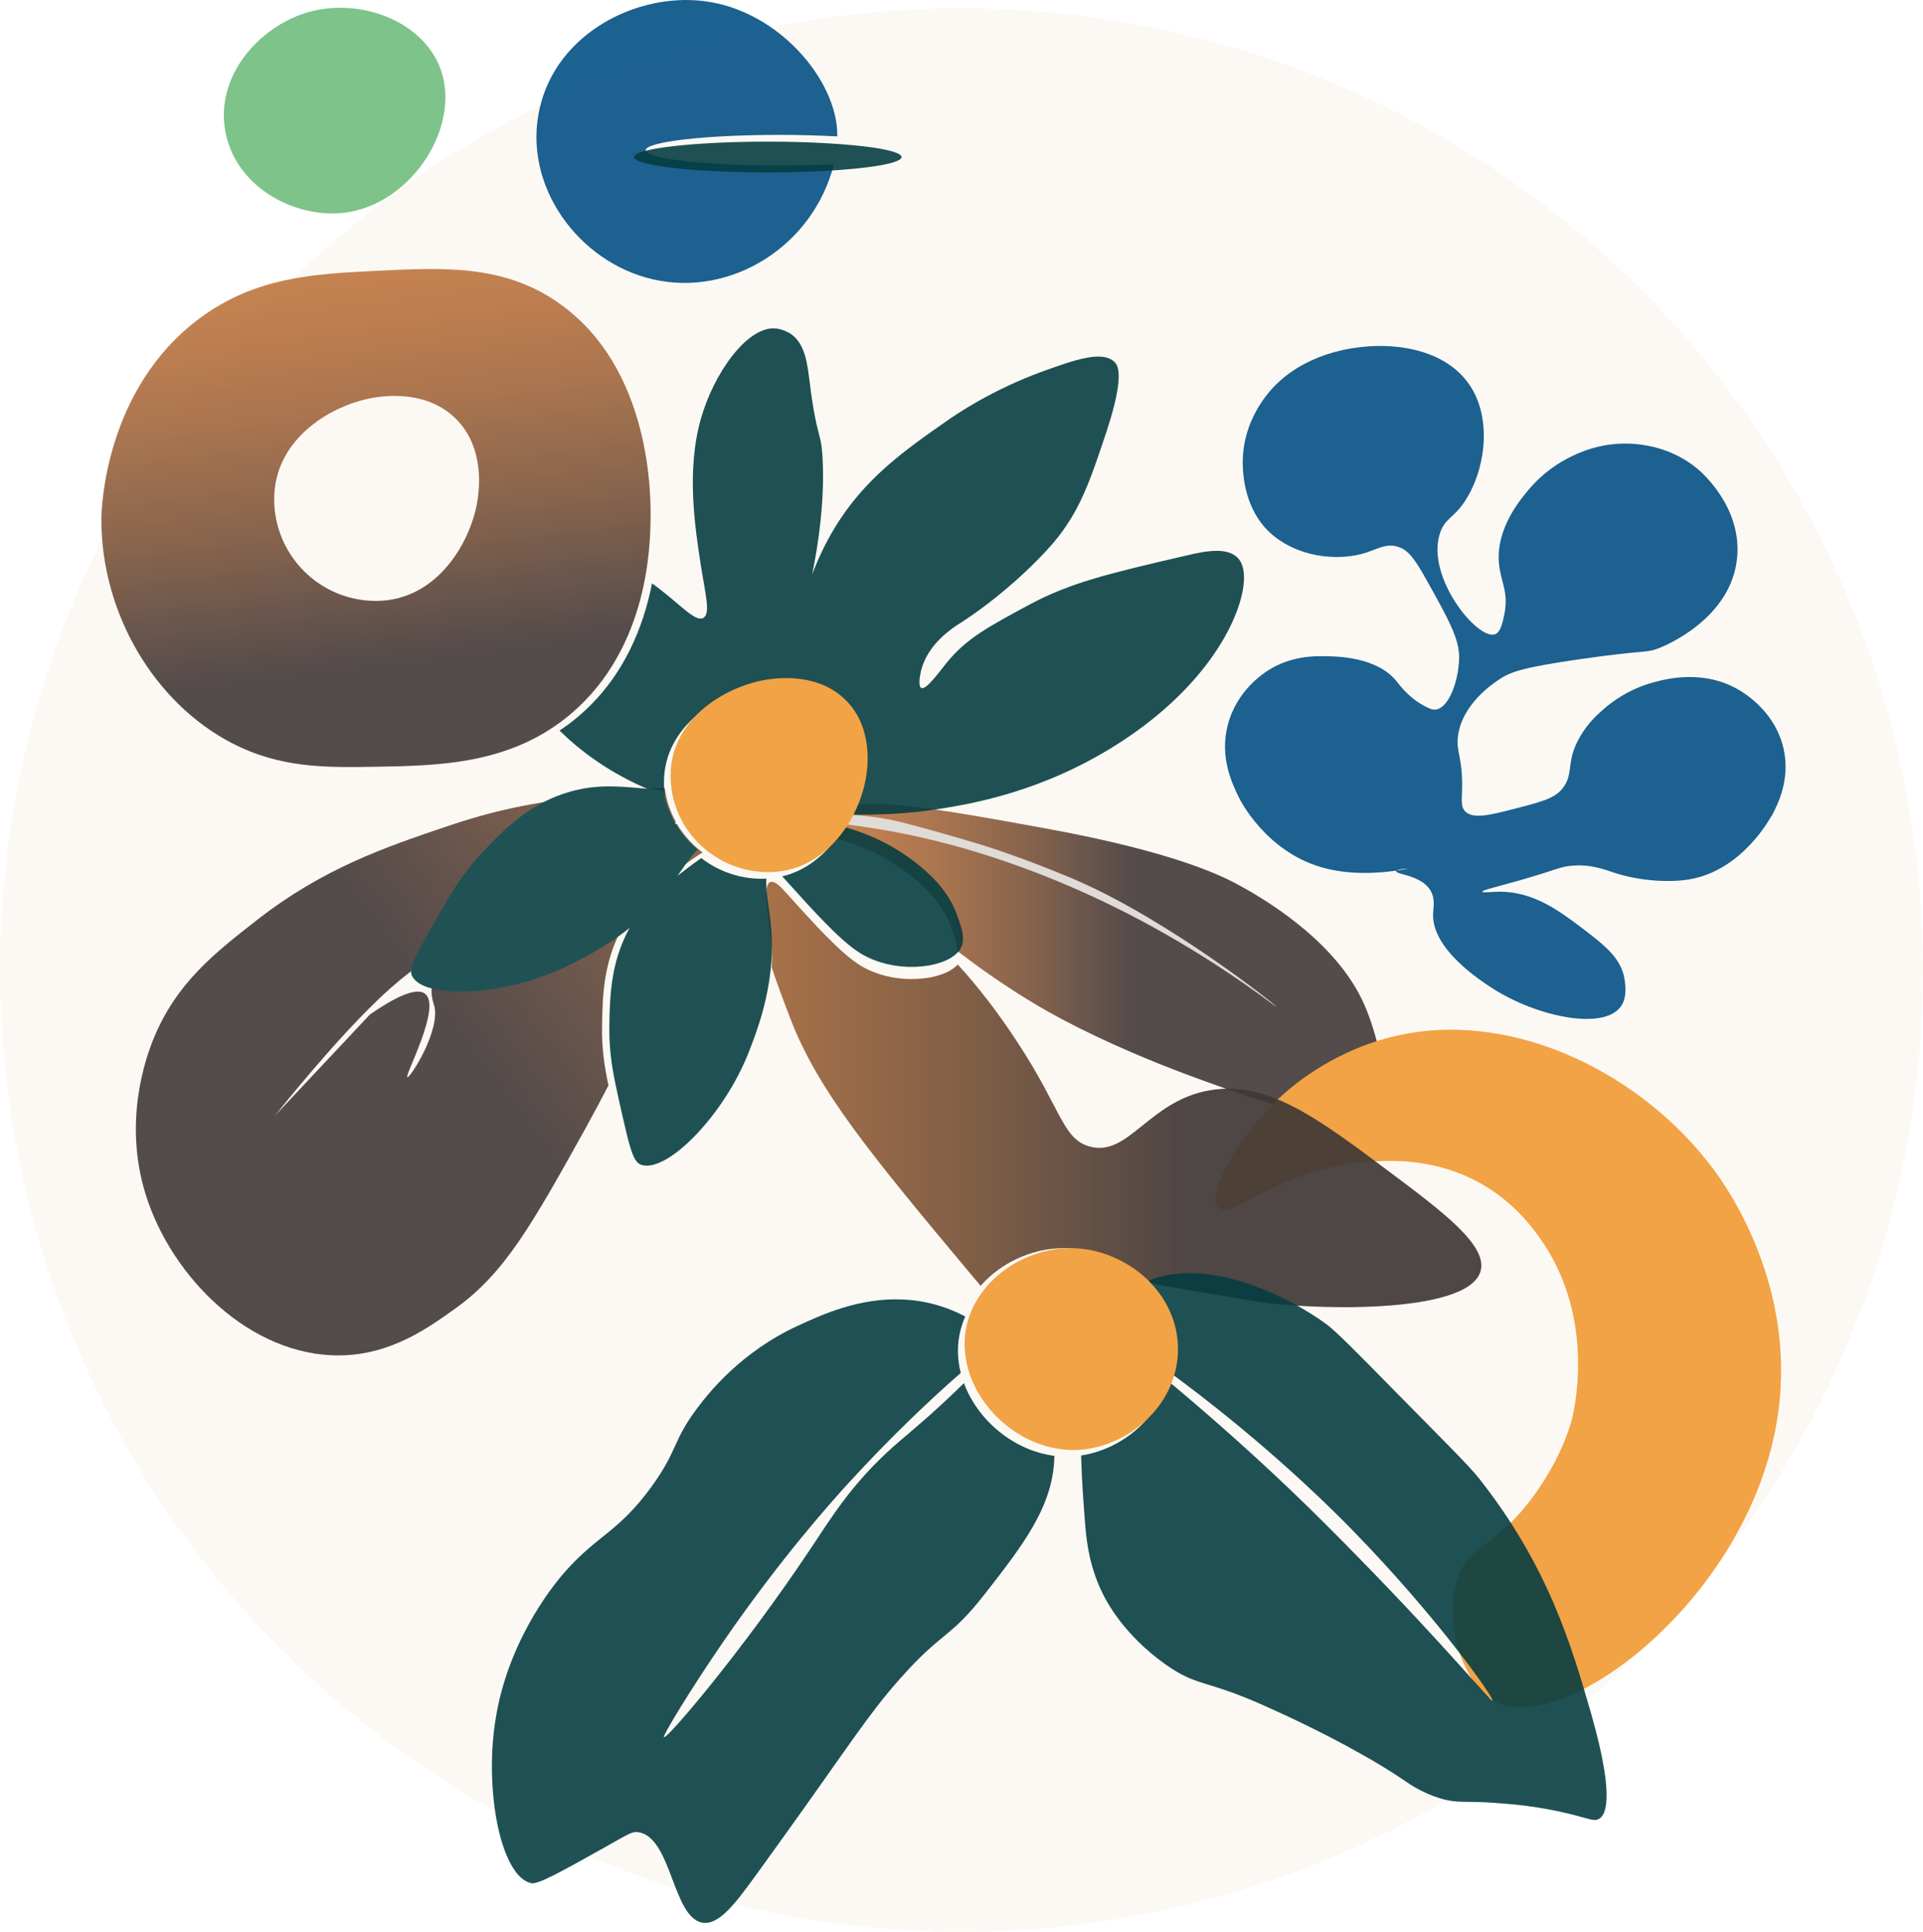
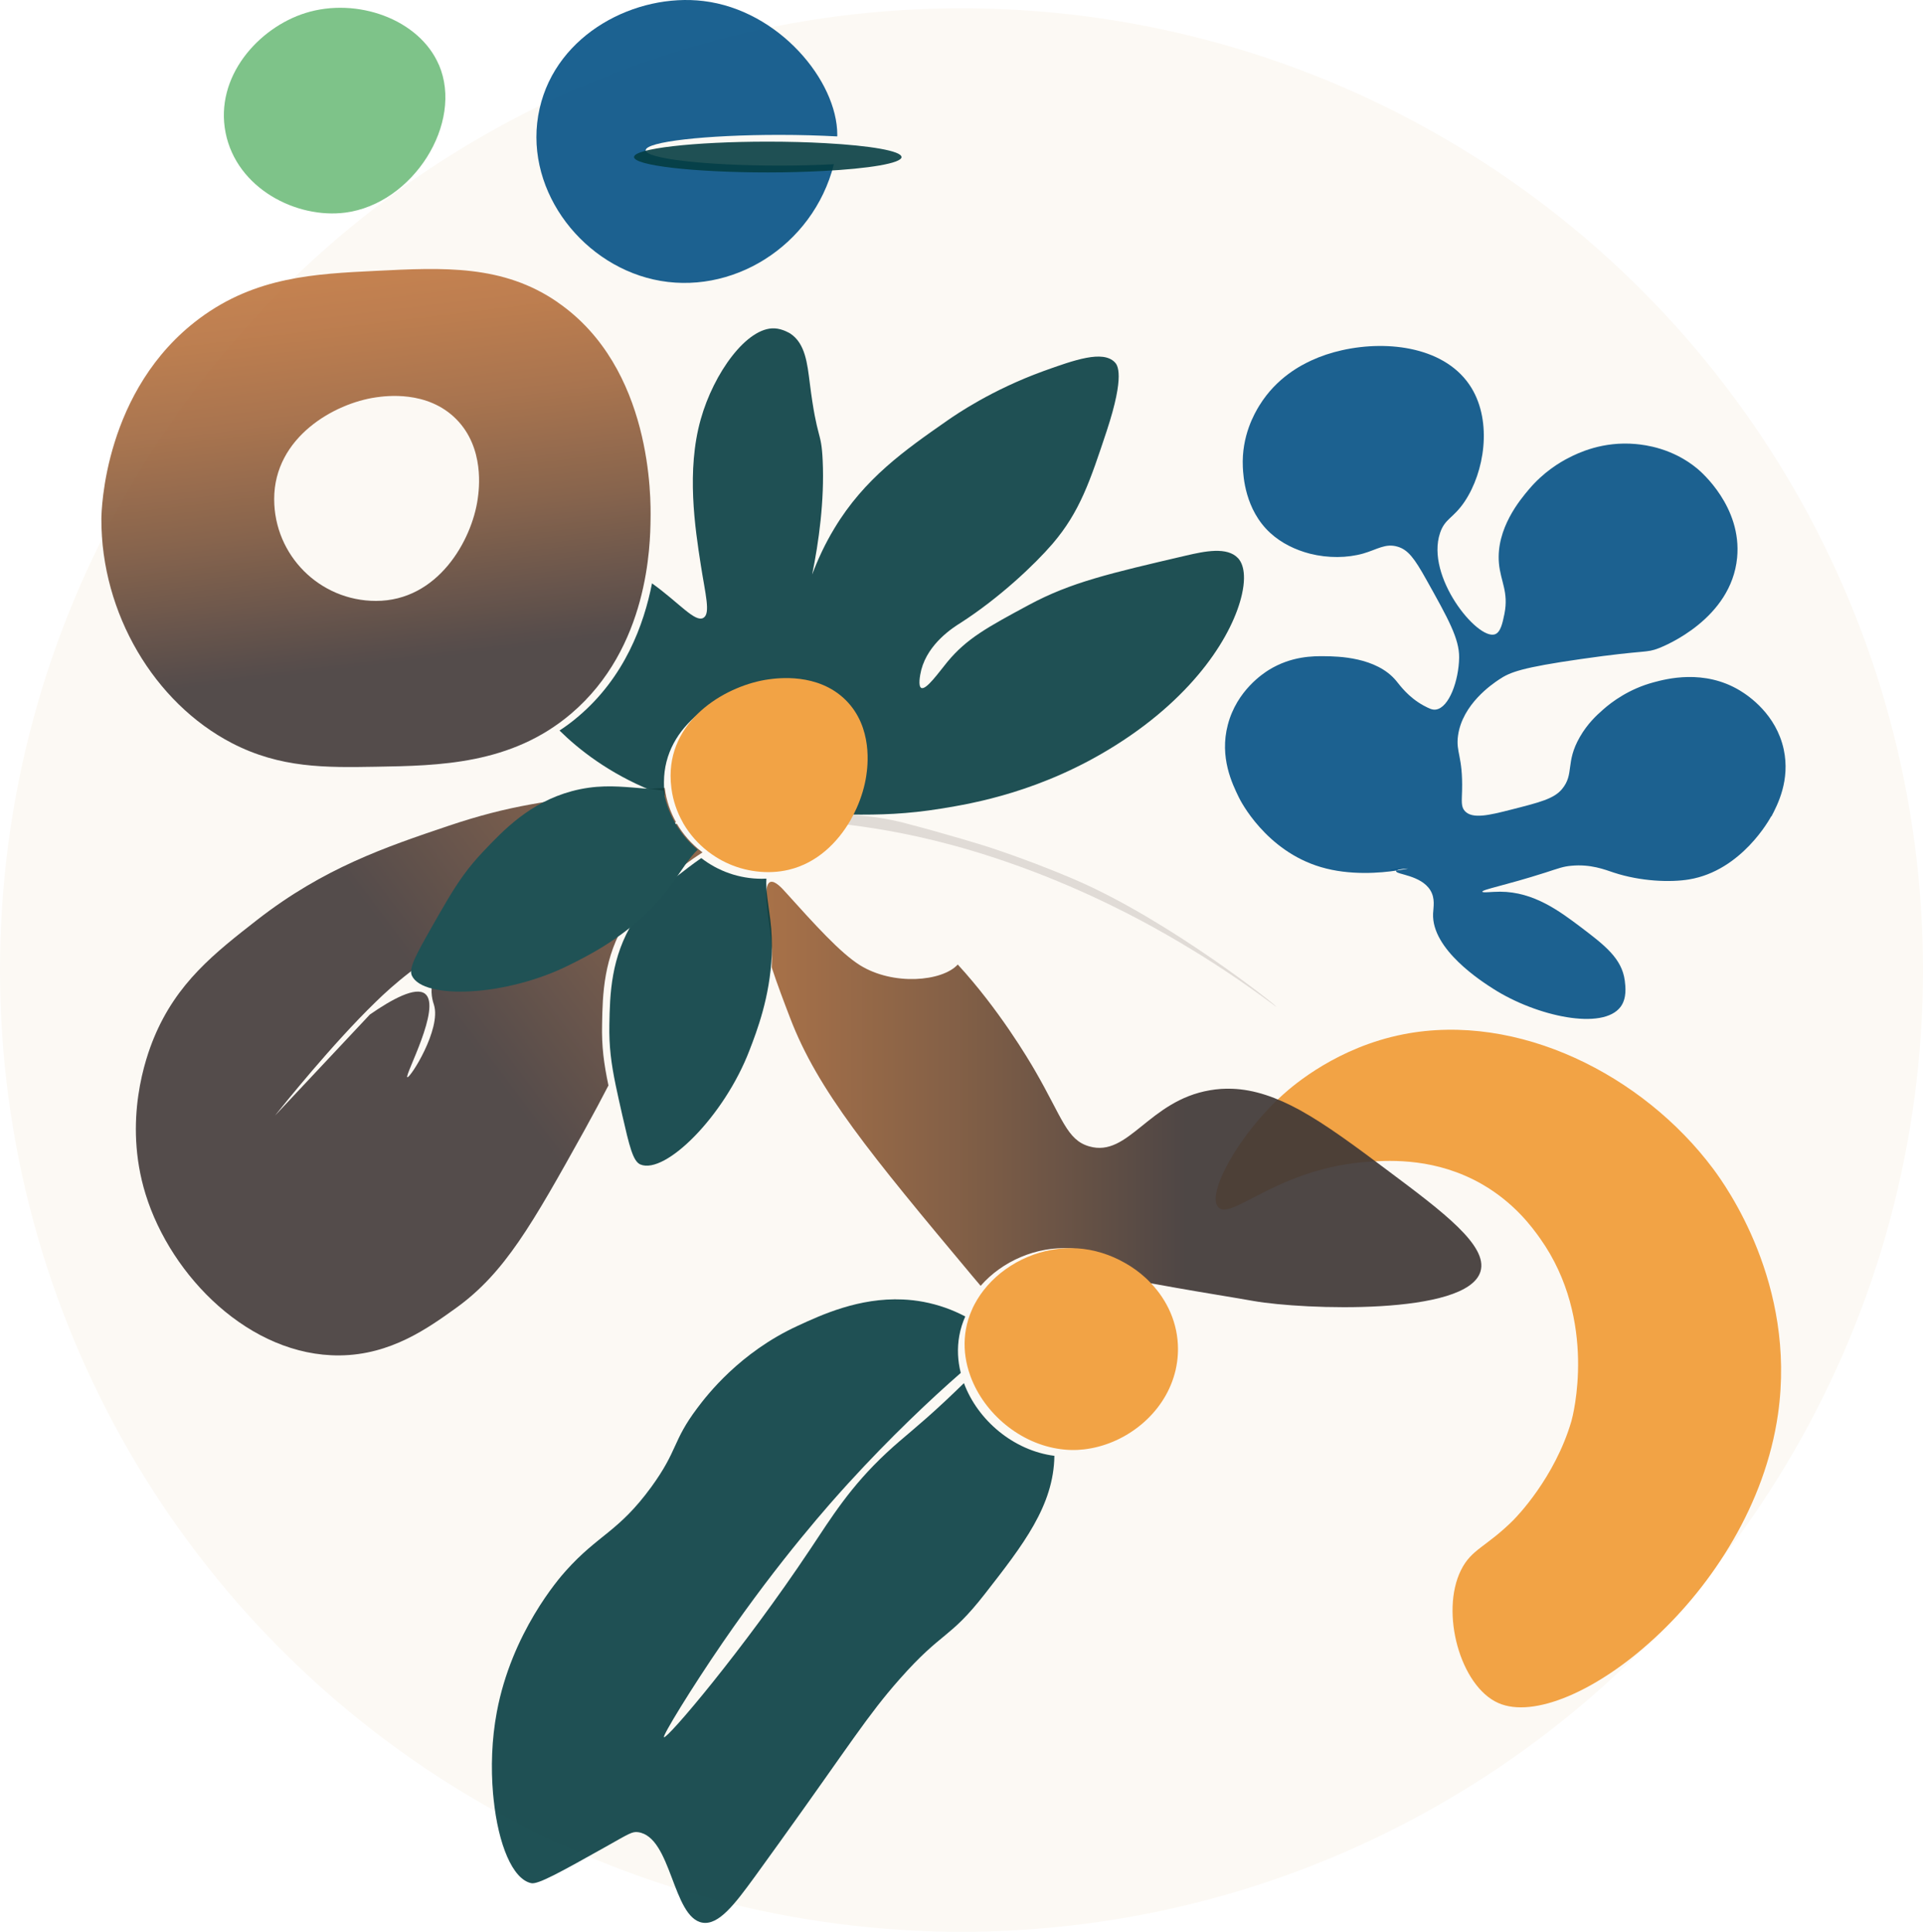
<svg xmlns="http://www.w3.org/2000/svg" width="465" height="467" viewBox="0 0 465 467" fill="none">
  <g clip-path="url(#clip0_226_321)">
    <circle cx="232.5" cy="234.494" r="232.5" fill="#FCF9F4" />
    <path opacity="0.89" d="M428.277 197.363C428.005 197.876 421.174 210.479 408.427 212.596C403.905 213.349 396.706 213.077 390.228 210.944C388.063 210.222 384.616 208.843 379.966 209.292C377.945 209.469 376.935 209.902 373.68 210.944C363.947 214.055 358.351 215.049 358.447 215.562C358.511 215.883 360.58 215.562 362.761 215.562C370.938 215.594 377.143 220.292 382.291 224.156C387.919 228.438 392.184 231.644 392.889 237.064C393.066 238.507 393.418 241.281 391.895 243.366C387.614 249.17 371.563 245.723 361.109 239.052C358.335 237.289 346.149 229.528 346.534 220.853C346.598 219.298 347.095 217.229 345.876 215.225C343.599 211.505 337.506 211.409 337.602 210.607C337.602 210.543 337.651 210.495 337.715 210.447C339.222 210.238 340.232 210.014 340.505 209.966C340.072 209.982 338.196 210.078 337.715 210.447C333.882 211.024 326.41 211.698 319.403 209.613C306.095 205.685 299.937 193.563 299.553 192.729C297.981 189.506 294.822 183.06 296.907 175.187C299.072 166.897 305.549 162.744 306.832 161.943C312.284 158.591 317.575 158.591 320.413 158.639C323.396 158.672 332.84 158.8 337.618 164.588C338.548 165.711 340.521 168.517 344.225 170.553C345.572 171.259 346.309 171.659 347.207 171.531C350.43 171.082 352.755 164.444 352.835 158.96C352.883 154.406 350.222 149.628 344.882 140.088C341.996 134.908 340.457 132.888 337.939 132.151C335.005 131.285 333.049 132.824 329.665 133.802C325.785 134.908 321.135 134.957 316.758 133.85C313.214 132.936 309.831 131.285 307.153 128.831C301.028 123.187 300.643 115.042 300.531 112.957C300.162 105.309 303.433 99.825 304.507 98.061C308.74 91.166 314.833 88.2 317.094 87.142C319.339 86.1 321.857 85.25 324.55 84.656C335.807 82.139 349.821 83.951 355.818 93.78C360.868 102.086 358.96 114.096 354.166 121.247C351.408 125.352 349.404 125.304 348.217 128.847C344.674 139.382 357.213 154.727 361.462 153.348C362.873 152.883 363.338 150.574 363.787 148.393C364.845 143.086 362.841 140.537 362.456 136.143C361.734 127.757 367.587 120.798 369.736 118.265C373.231 114.144 377.047 111.835 379.34 110.664C381.537 109.542 387.518 106.608 395.567 107.345C397.732 107.554 404.37 108.275 410.447 113.31C411.361 114.08 421.238 122.514 420.052 134.828C418.625 149.628 402.542 156.138 401.195 156.667C397.844 157.966 398.405 157.004 382.339 159.313C367.924 161.381 365.134 162.488 362.488 164.268C360.852 165.358 353.605 170.232 352.563 177.849C352.001 181.922 353.749 182.787 353.541 191.093C353.477 193.707 353.268 195.006 354.198 196.048C356.01 198.068 360.131 197.074 365.454 195.711C372.333 193.963 375.764 193.098 377.705 190.757C380.751 187.085 378.458 184.359 382.018 178.169C383.91 174.866 386.155 172.846 387.63 171.547C389.747 169.671 393.932 166.528 399.88 164.941C402.927 164.123 412.035 161.686 420.725 166.929C422.874 168.228 429.496 172.702 431.324 181.168C432.927 188.624 429.817 194.573 428.342 197.379L428.277 197.363Z" fill="#004F84" />
    <path opacity="0.89" d="M338.837 209.966C338.564 210.014 337.554 210.238 336.047 210.447C336.528 210.078 338.404 209.982 338.837 209.966Z" fill="#004F84" />
    <path opacity="0.89" d="M106.145 15.692C112.158 29.738 99.907 49.268 83.472 51.401C71.703 52.924 57.223 45.58 54.546 32.063C51.884 18.594 62.451 6.713 73.883 3.137C86.294 -0.743 101.398 4.628 106.129 15.692H106.145Z" fill="#6EBC7B" />
    <path opacity="0.89" d="M156.108 36.312C156.108 38.349 170.571 40.032 188.45 40.032C193.164 40.032 197.621 39.92 201.646 39.696C196.563 59.675 176.696 71.765 158.032 67.564C139.929 63.491 126.252 44.875 130.485 26.227C134.606 8.028 153.879 -1.721 170.122 0.251C188.337 2.464 202.464 19.524 202.464 32.608C202.464 32.721 202.464 32.865 202.448 32.977C198.215 32.753 193.484 32.608 188.482 32.608C170.619 32.608 156.14 34.26 156.14 36.328L156.108 36.312Z" fill="#004F84" />
    <path opacity="0.89" d="M218.001 37.964C218.001 39.471 210.144 40.77 198.856 41.347C194.831 41.556 190.374 41.684 185.66 41.684C167.797 41.684 153.318 40.016 153.318 37.964C153.318 35.911 167.781 34.244 185.66 34.244C190.662 34.244 195.409 34.372 199.626 34.613C210.481 35.206 217.985 36.489 217.985 37.964H218.001Z" fill="#043C40" />
    <path opacity="0.89" d="M169.577 205.829C167.204 203.985 165.184 201.708 163.66 199.111C156.204 202.638 144.227 208.491 131.639 215.835C111.404 227.636 107.123 233.072 105.712 235.188C105.134 236.054 104.782 236.984 104.782 236.984C103.82 239.678 104.734 242.291 104.942 242.933C106.738 248.817 99.154 260.715 98.496 260.41C97.743 260.09 106.818 243.494 102.809 240.255C100.517 238.427 94.792 241.538 89.437 245.258L66.491 269.694C68.544 267.129 80.281 252.473 90.752 242.307C93.012 240.095 95.578 237.738 99.346 234.835C104.605 230.763 109.384 227.764 114.996 224.253C125.29 217.823 133.948 213.189 136.979 211.601C139.753 210.142 141.869 209.068 143.297 208.362C150.801 204.578 158.177 201.131 163.468 198.742C162.105 196.305 161.159 193.611 160.774 190.725C160.758 190.644 160.758 190.564 160.742 190.484C158.032 190.596 154.889 190.901 151.282 191.334C132.602 193.531 123.253 194.653 108.357 199.672C93.285 204.755 78.309 209.822 62.242 222.328C51.884 230.41 42.728 237.545 37.196 250.95C35.352 255.424 29.692 270.881 35.208 288.711C41.413 308.706 60.495 327.851 82.125 327.659C94.568 327.547 103.643 320.957 110.346 316.146C122.035 307.696 128.625 296.087 141.34 273.206C143.585 269.149 145.493 265.573 147.129 262.399C146.022 257.123 145.461 252.954 145.589 247.615C145.718 240.431 145.91 231.388 151.538 222.521C154.729 217.502 158.305 214.648 161.897 211.858C164.109 210.126 166.771 208.042 169.882 206.053C169.769 205.989 169.673 205.909 169.577 205.829Z" fill="url(#paint0_linear_226_321)" />
-     <path opacity="0.89" d="M334.877 268.203C332.247 272.196 322.867 270.993 312.893 268.347C307.217 266.856 301.38 264.916 296.474 263.2C294.678 262.575 293.027 261.982 291.551 261.437C269.616 253.596 255.762 245.995 251.016 243.157C246.238 240.335 239.888 236.278 232.737 230.843C232.32 230.522 231.903 230.217 231.454 229.881C231.454 228.181 230.781 226.273 230.043 224.205C229.145 221.719 227.349 217.983 222.812 213.846C215.532 207.16 207.563 204.113 202.255 202.734C201.101 200.666 200.7 198.854 201.309 197.443C203.955 191.382 224.527 195.118 252.588 200.217C284.737 206.07 296.105 212.05 299.873 214.135C304.636 216.748 322.033 226.594 329.297 241.554C332.76 248.705 334.331 257.861 334.476 258.663C335.374 264.066 335.823 266.744 334.877 268.187V268.203Z" fill="url(#paint1_linear_226_321)" />
    <path d="M366.048 367.36C366.657 366.751 375.957 357.275 379.982 343.549C380.286 342.507 386.475 319.225 372.429 299.406C370.537 296.744 366.24 290.812 358.399 286.29C347.351 279.94 336.416 280.485 331.205 280.822C309.109 282.217 297.821 295.157 294.614 291.854C291.632 288.791 299.36 274.376 310.296 264.563C312.941 262.19 323.476 253.163 339.334 250.036C367.074 244.584 397.299 259.865 414.263 282.554C417.374 286.723 434.419 310.422 429.945 341.801C423.724 385.527 379.276 419.168 362.312 411.696C353.108 407.639 348.201 389.777 353.284 379.563C355.85 374.399 359.329 374.079 366.064 367.36H366.048Z" fill="#F2A345" />
    <path opacity="0.92" d="M357.998 307.359C354.807 318.102 315.106 316.611 303.16 314.511C296.939 313.42 290.685 312.442 284.48 311.336C277.874 310.149 277.794 310.085 276.912 310.133C276.832 310.133 276.752 310.149 276.671 310.165C272.053 305.291 265.511 302.212 258.889 301.779C250.599 301.25 242.342 304.874 237.13 310.839C236.489 310.085 235.848 309.332 235.19 308.546C210.305 278.802 197.75 263.569 191.079 246.14C189.588 242.259 187.985 238.042 186.606 233.873C186.718 231.115 186.638 228.197 186.253 225.167C185.756 221.11 184.361 213.991 186.253 213.221C187.375 212.788 189.139 214.76 190.021 215.754C196.996 223.483 203.169 230.33 207.916 233.312C215.933 238.331 227.83 237.289 231.598 233.168C241.508 243.943 248.675 256.049 250.295 258.855C256.933 270.32 257.959 275.595 263.411 277.134C272.919 279.86 277.698 266.071 292.61 263.553C294.389 263.248 296.137 263.136 297.885 263.2C303.353 263.377 308.676 265.285 314.304 268.347C320.83 271.955 327.757 277.118 335.742 283.099C348.939 292.96 359.858 301.154 357.998 307.359Z" fill="url(#paint2_linear_226_321)" />
    <path opacity="0.89" d="M300.306 143.711C298.174 153.156 289.291 167.859 269.857 180.11C252.026 191.366 235.318 194.236 227.494 195.487C219.396 196.802 212.806 197.01 205.558 196.914C206.745 194.236 207.515 191.542 207.867 189.137C208.188 186.988 209.551 177.448 202.881 170.826C196.146 164.171 186.381 165.55 184.217 165.839C174.564 167.186 160.55 174.947 160.55 189.137C160.55 190.227 160.63 191.286 160.774 192.328C159.7 191.959 158.626 191.558 157.519 191.109C147.193 186.892 139.945 181.184 135.295 176.598C136.851 175.588 138.39 174.449 139.881 173.167C151.057 163.674 155.707 151.007 157.663 141.018C164.254 145.748 168.038 150.51 170.074 149.372C171.886 148.345 170.555 143.663 169.449 136.512C168.07 127.613 165.937 113.791 169.449 101.348C172.592 90.156 180.641 79.028 187.327 79.381C189.299 79.493 191.015 80.584 191.095 80.632C194.735 83.021 195.216 87.911 195.809 92.561C197.605 106.832 198.599 103.802 198.936 111.402C199.369 121.071 197.99 131.044 196.387 138.885C197.718 135.357 199.465 131.509 201.774 127.709C209.022 115.667 218.787 108.836 229.065 101.669C231.23 100.162 239.792 94.261 252.283 89.723C259.899 86.981 266.634 84.624 269.536 87.543C270.209 88.2 272.102 90.541 267.628 104.138C263.603 116.244 261.15 123.716 254.496 131.477C250.231 136.432 241.668 144.561 232.208 150.622C230.524 151.681 224.479 155.481 222.779 161.911C222.427 163.322 221.978 165.903 222.779 166.304C223.966 166.881 227.029 162.504 229.065 160.034C233.747 154.358 238.766 151.632 248.836 146.213C258.953 140.777 268.253 138.628 286.821 134.299C291.311 133.257 296.73 132.118 299.36 134.924C299.889 135.486 301.669 137.666 300.306 143.711Z" fill="#043C40" />
    <path opacity="0.89" d="M134.846 73.064C121.634 63.94 107.219 64.661 90.912 65.479C76.08 66.201 61.841 66.906 48.308 76.928C25.09 94.149 24.529 123.62 24.513 125.416C24.433 148.249 37.309 169.896 56.053 179.629C67.806 185.722 78.742 185.561 90.912 185.353C106.177 185.096 123.622 184.824 138.085 172.541C156.878 156.571 157.23 131.686 157.311 125.416C157.375 120.798 157.84 88.906 134.846 73.079V73.064ZM115.509 120.654C114.082 130.659 105.888 145.267 90.912 145.267C77.315 145.267 66.299 134.251 66.299 120.654C66.299 105.678 80.89 97.484 90.912 96.057C93.173 95.736 103.323 94.277 110.314 101.316C117.257 108.307 115.829 118.393 115.509 120.654Z" fill="url(#paint3_linear_226_321)" />
    <path opacity="0.89" d="M186.253 222.216C186.638 225.247 186.718 228.165 186.606 230.923C186.173 241.025 183.046 249.218 181.234 253.9C175.125 269.871 160.854 283.981 154.873 281.512C153.062 280.774 152.18 277.022 150.48 269.598C149.871 266.92 149.342 264.563 148.893 262.399C147.802 257.123 147.241 252.954 147.353 247.615C147.482 240.431 147.69 231.388 153.302 222.521C156.509 217.502 160.085 214.648 163.66 211.858C165.376 210.527 167.332 208.988 169.577 207.432C173.602 210.559 178.685 212.435 184.217 212.435C184.585 212.435 184.954 212.419 185.323 212.403C185.114 215.001 185.9 219.378 186.253 222.216Z" fill="#043C40" />
    <path d="M162.773 213.274C161.012 215.77 159.102 217.978 157.159 219.938C150.023 227.102 142.187 231.04 137.69 233.273C122.406 240.938 102.353 241.724 99.604 235.866C98.765 234.099 100.645 230.734 104.4 224.108C105.757 221.721 106.957 219.624 108.086 217.723C110.841 213.094 113.24 209.639 116.925 205.773C121.867 200.558 128.122 194.024 138.247 191.266C144 189.726 148.565 190.032 153.087 190.385C155.251 190.561 157.734 190.744 160.44 191.111C161.301 196.134 163.786 200.949 167.869 204.681C168.142 204.93 168.425 205.167 168.708 205.404C166.801 207.18 164.427 210.941 162.773 213.274Z" fill="#205255" />
-     <path opacity="0.89" d="M232.865 226.93C232.865 227.7 232.737 228.422 232.384 229.111C232.192 229.512 231.919 229.865 231.598 230.217C227.83 234.338 215.933 235.397 207.916 230.362C203.169 227.379 196.996 220.533 190.021 212.804C189.781 212.531 189.476 212.195 189.139 211.858C195.938 210.238 200.908 205.332 204.051 199.896C209.343 201.323 217.119 204.386 224.223 210.912C228.76 215.049 230.556 218.785 231.454 221.27C232.192 223.323 232.865 225.231 232.865 226.93Z" fill="#043C40" />
    <path opacity="0.89" d="M254.961 351.935C254.8 363.977 247.408 373.453 238.173 385.287C229.434 396.479 228.023 394.058 217.504 405.955C209.695 414.79 205.526 421.717 188.594 445.256C186.734 447.837 184.714 450.643 182.533 453.658C177.755 460.2 173.81 465.491 169.818 464.786C162.586 463.487 162.426 444.037 154.296 442.915C152.837 442.722 152.132 443.268 146.359 446.507C135.552 452.568 130.116 455.582 128.481 455.245C123.911 454.299 120.496 445.785 119.373 435.058C119.309 434.593 119.277 434.128 119.229 433.647C118.684 427.394 118.892 420.483 120.127 413.909C123.702 394.699 135.199 381.535 136.819 379.739C144.724 370.904 149.502 370.407 157.487 359.471C164.013 350.492 162.538 348.456 168.615 340.39C170.988 337.216 178.925 326.937 192.859 320.524C198.615 317.862 207.723 313.661 218.306 314.142C221.625 314.286 225.072 314.896 228.616 316.146C230.252 316.723 231.855 317.429 233.41 318.247C232.753 319.722 232.256 321.293 231.967 322.913C231.422 325.943 231.582 328.974 232.32 331.892C225.056 338.242 215.275 347.462 205.174 358.525C201.053 363.031 188.626 376.885 174.772 397.056C167.14 408.168 160.149 419.649 160.55 419.953C161.287 420.499 179.679 398.884 195.954 374.464C201.117 366.719 205.623 359.359 214.425 351.166C218.594 347.285 221.833 344.992 228.568 338.691C230.171 337.183 231.679 335.74 233.09 334.361C236.409 343.341 245.115 350.685 254.961 351.935Z" fill="#043C40" />
    <path d="M196.627 197.972C196.146 196.914 206.793 196.016 217.953 198.758C220.342 199.351 225.457 200.762 225.842 200.874C230.668 202.221 235.334 203.6 238.108 204.466C238.108 204.466 248.194 207.625 259.739 212.563C282.444 222.264 308.74 243.109 308.644 243.382C308.58 243.558 297.083 234.194 278.852 224.14C272.615 220.693 258.264 213.141 239.904 207.176C213.415 198.549 197.221 199.287 196.627 197.972Z" fill="#E0DBD6" />
-     <path opacity="0.89" d="M384.744 414.229C379.982 397.666 374.273 378.488 357.742 357.515C355.272 354.372 349.34 348.52 337.667 336.67C327.934 326.761 323.059 321.822 320.686 320.075C311.146 313.068 290.669 303.142 276.367 310.197C276.078 310.326 275.789 310.454 275.517 310.614C275.918 310.999 276.303 311.368 276.671 311.769C280.664 315.97 283.246 321.486 283.246 327.755C283.246 329.134 283.117 330.481 282.877 331.78C285.282 333.544 287.799 335.436 290.285 337.36C309.638 352.336 322.771 365.532 327.02 369.894C347.736 391.091 361.43 410.702 360.852 411.022C360.355 411.311 350.013 398.483 328.463 376.484C323.861 371.786 318.537 366.366 311.627 359.776C300.338 349.033 290.108 340.214 282.412 333.8C279.718 343.485 270.771 350.444 261.423 351.855C261.567 357.756 262.016 363.544 262.417 368.691C262.802 373.389 263.603 379.082 266.666 385.287C267.548 387.083 271.669 395.116 281.706 402.267C289.627 407.896 291.151 405.827 305.646 412.305C308.804 413.716 318.89 418.222 328.976 423.93C332.632 425.966 336.272 428.163 339.607 430.44C340.97 431.37 343.808 433.358 348.089 434.689C352.611 436.068 354.054 435.266 361.606 435.844C365.406 436.116 371.948 436.613 379.725 438.537C384.503 439.724 385.481 440.381 386.668 439.692C387.806 439.035 390.997 436.052 384.744 414.229Z" fill="#043C40" />
    <path d="M284.849 326.152C284.849 327.531 284.721 328.878 284.48 330.176C284.368 330.866 284.208 331.539 284.015 332.197C281.321 341.882 272.374 348.841 263.026 350.252C262.465 350.348 261.888 350.412 261.326 350.444C261.054 350.476 260.765 350.492 260.493 350.508C260.284 350.524 260.06 350.524 259.851 350.524C258.745 350.54 257.638 350.476 256.564 350.332C246.719 349.081 238.012 341.737 234.693 332.758C234.388 331.94 234.132 331.122 233.923 330.289C233.186 327.37 233.026 324.34 233.571 321.309C233.859 319.69 234.356 318.118 235.014 316.643C235.19 316.21 235.399 315.777 235.623 315.36C236.473 313.741 237.515 312.234 238.734 310.839C243.945 304.874 252.203 301.25 260.493 301.779C264.517 302.036 268.51 303.287 272.053 305.323C273.881 306.349 275.581 307.584 277.12 309.011C277.521 309.396 277.906 309.764 278.275 310.165C282.267 314.366 284.849 319.882 284.849 326.152Z" fill="#F2A345" />
    <path d="M209.471 187.534C209.118 189.939 208.348 192.633 207.162 195.31C206.713 196.305 206.216 197.315 205.655 198.293C202.512 203.728 197.541 208.635 190.743 210.255C189.54 210.543 188.257 210.736 186.926 210.8C186.558 210.816 186.189 210.832 185.82 210.832C180.432 210.832 175.462 209.052 171.485 206.053C171.373 205.989 171.277 205.909 171.181 205.829C168.807 203.985 166.787 201.708 165.264 199.111C165.2 198.998 165.136 198.87 165.071 198.742C163.708 196.305 162.762 193.611 162.378 190.725C162.362 190.644 162.362 190.564 162.346 190.484C162.217 189.522 162.153 188.544 162.153 187.534C162.153 173.343 176.167 165.582 185.82 164.236C187.985 163.947 197.75 162.568 204.484 169.222C211.154 175.845 209.792 185.385 209.471 187.534Z" fill="#F2A345" />
  </g>
  <defs>
    <linearGradient id="paint0_linear_226_321" x1="252.764" y1="144.016" x2="-8.117" y2="340.246" gradientUnits="userSpaceOnUse">
      <stop stop-color="#BE743C" />
      <stop offset="0.08" stop-color="#B56F3B" />
      <stop offset="0.2" stop-color="#9E643A" />
      <stop offset="0.35" stop-color="#785238" />
      <stop offset="0.52" stop-color="#453936" />
      <stop offset="0.54" stop-color="#3F3736" />
    </linearGradient>
    <linearGradient id="paint1_linear_226_321" x1="201.021" y1="232.558" x2="335.39" y2="232.558" gradientUnits="userSpaceOnUse">
      <stop stop-color="#BE743C" />
      <stop offset="0.08" stop-color="#B56F3B" />
      <stop offset="0.2" stop-color="#9E643A" />
      <stop offset="0.35" stop-color="#785238" />
      <stop offset="0.52" stop-color="#453936" />
      <stop offset="0.54" stop-color="#3F3736" />
    </linearGradient>
    <linearGradient id="paint2_linear_226_321" x1="131.126" y1="264.579" x2="419.603" y2="264.579" gradientUnits="userSpaceOnUse">
      <stop stop-color="#BE743C" />
      <stop offset="0.08" stop-color="#B56F3B" />
      <stop offset="0.2" stop-color="#9E643A" />
      <stop offset="0.35" stop-color="#785238" />
      <stop offset="0.52" stop-color="#453936" />
      <stop offset="0.54" stop-color="#3F3736" />
    </linearGradient>
    <linearGradient id="paint3_linear_226_321" x1="79.207" y1="27.894" x2="95.305" y2="160.307" gradientUnits="userSpaceOnUse">
      <stop offset="0.28" stop-color="#BE743C" />
      <stop offset="0.38" stop-color="#B56F3B" />
      <stop offset="0.54" stop-color="#9E643A" />
      <stop offset="0.74" stop-color="#785238" />
      <stop offset="0.97" stop-color="#453936" />
      <stop offset="1" stop-color="#3F3736" />
    </linearGradient>
    <clipPath id="clip0_226_321">
      <rect width="465" height="466.994" fill="white" />
    </clipPath>
  </defs>
</svg>